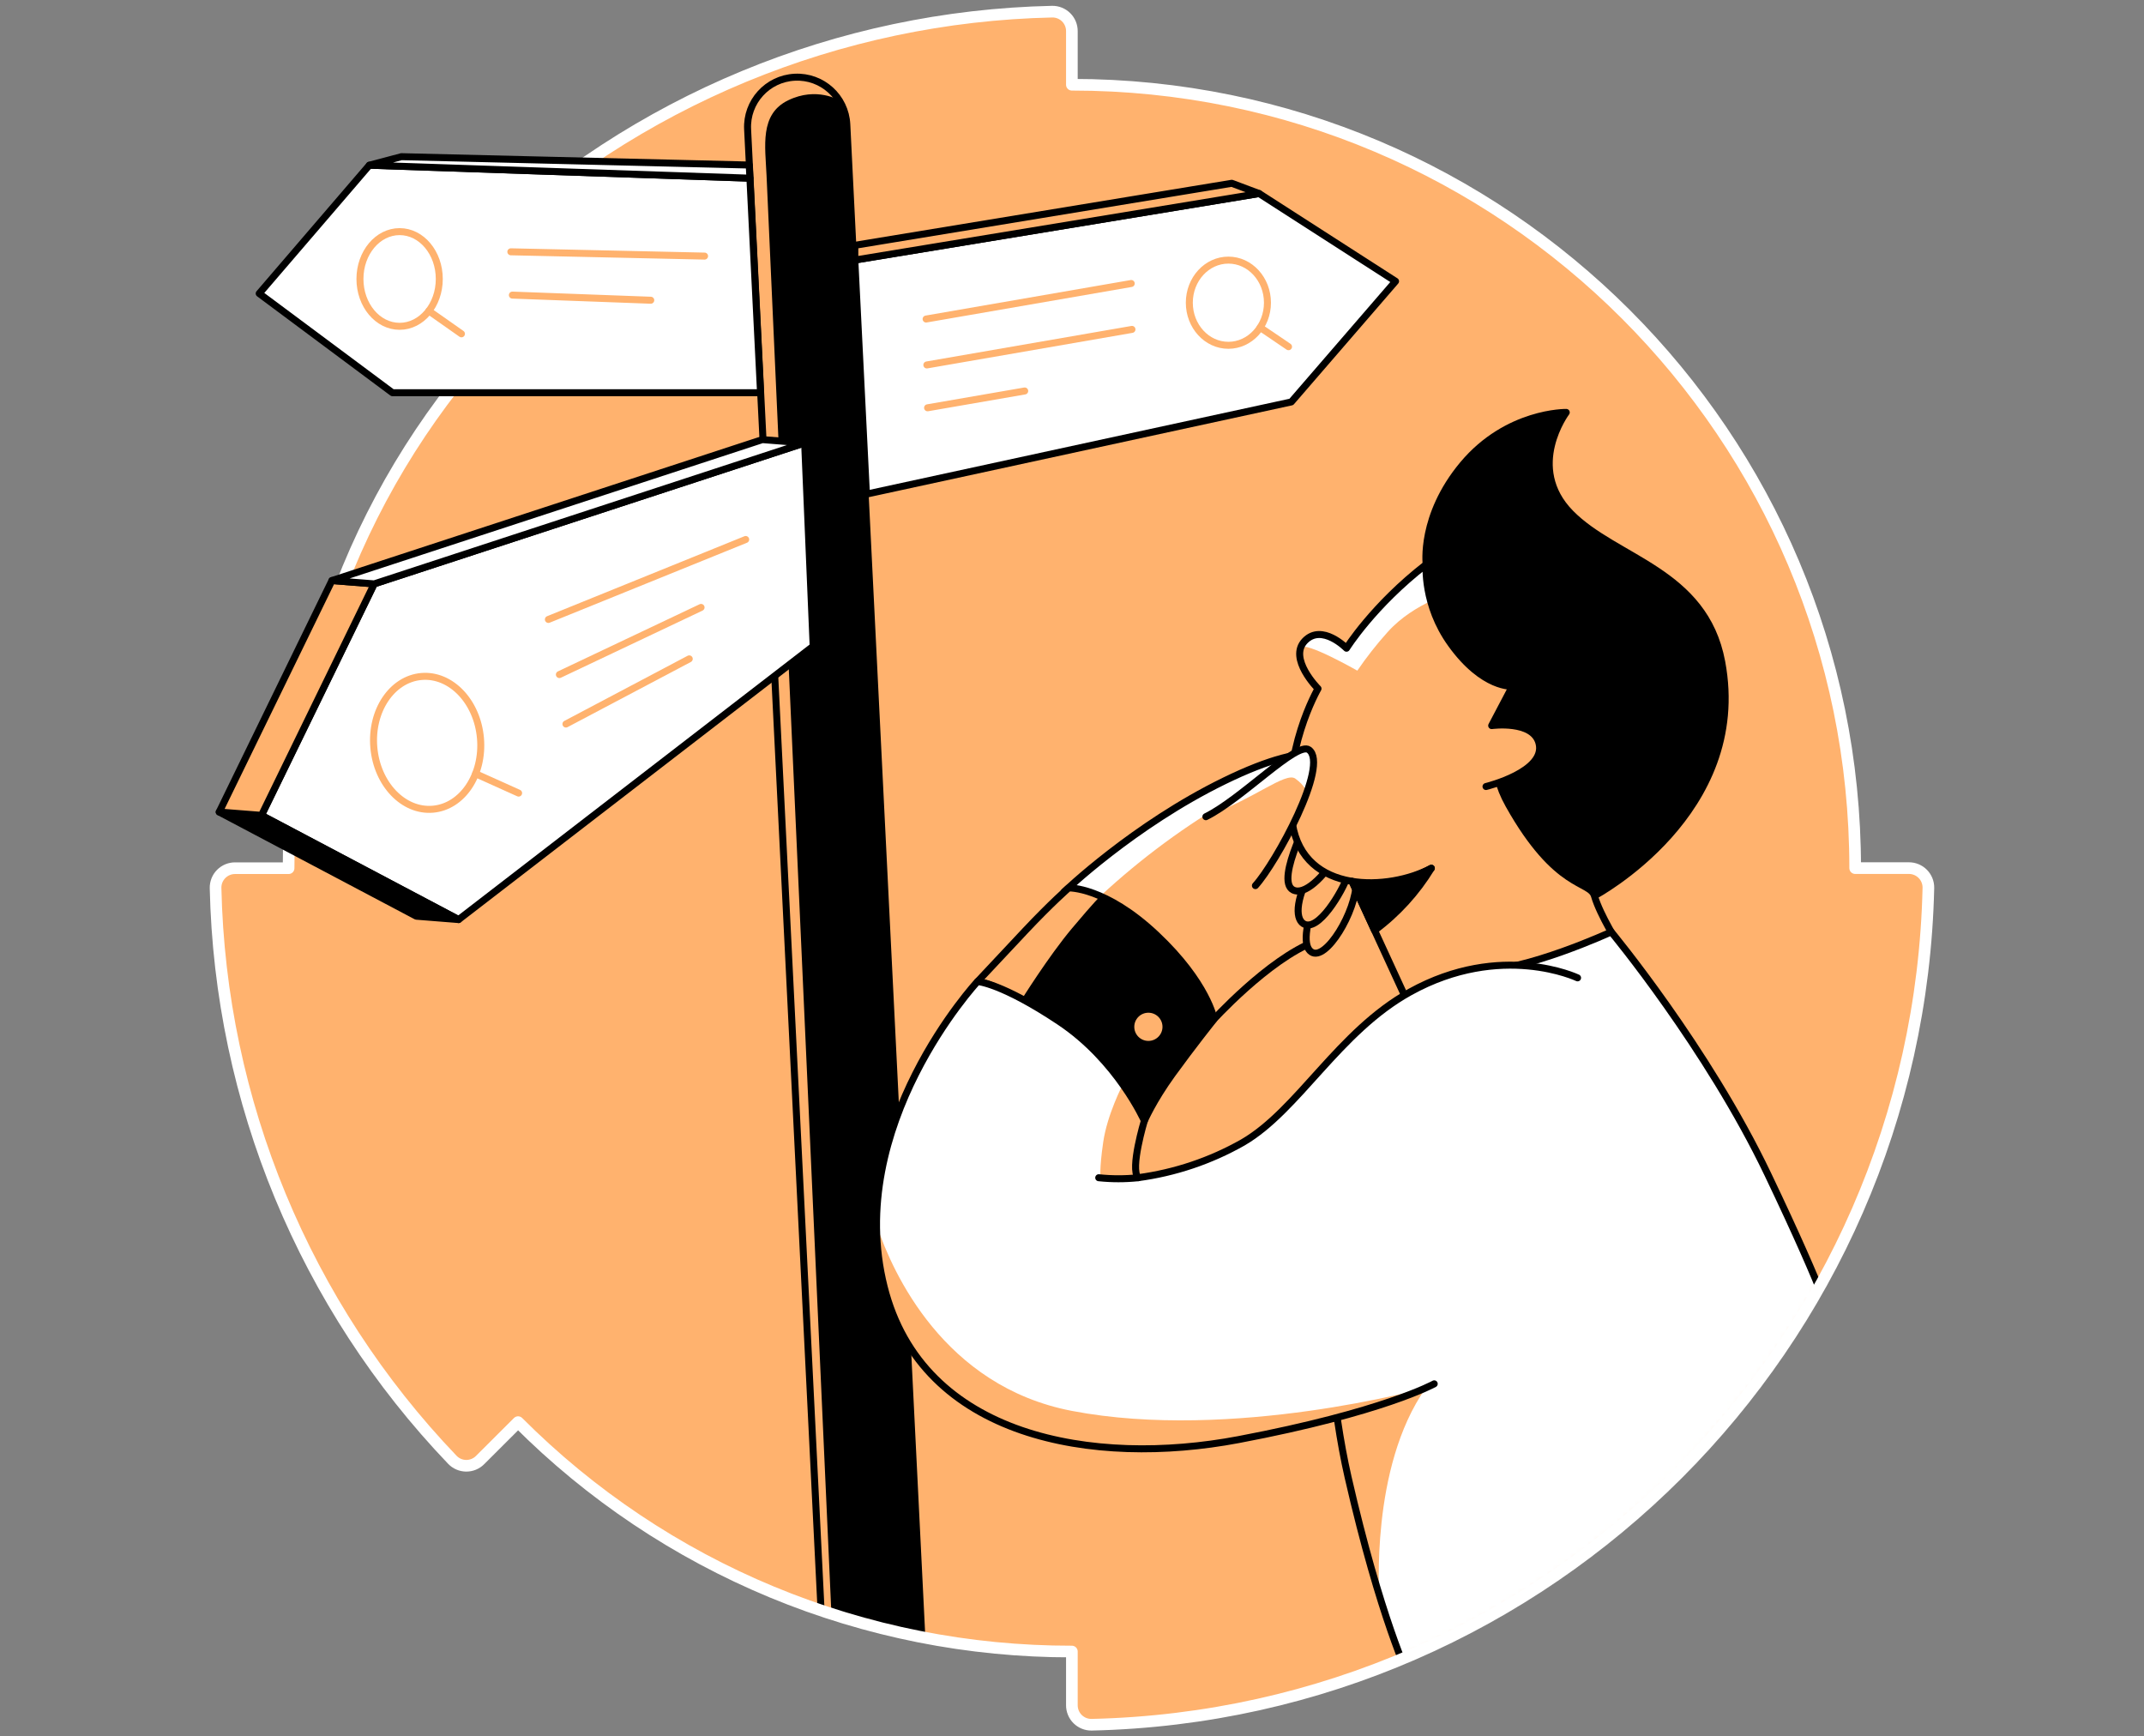
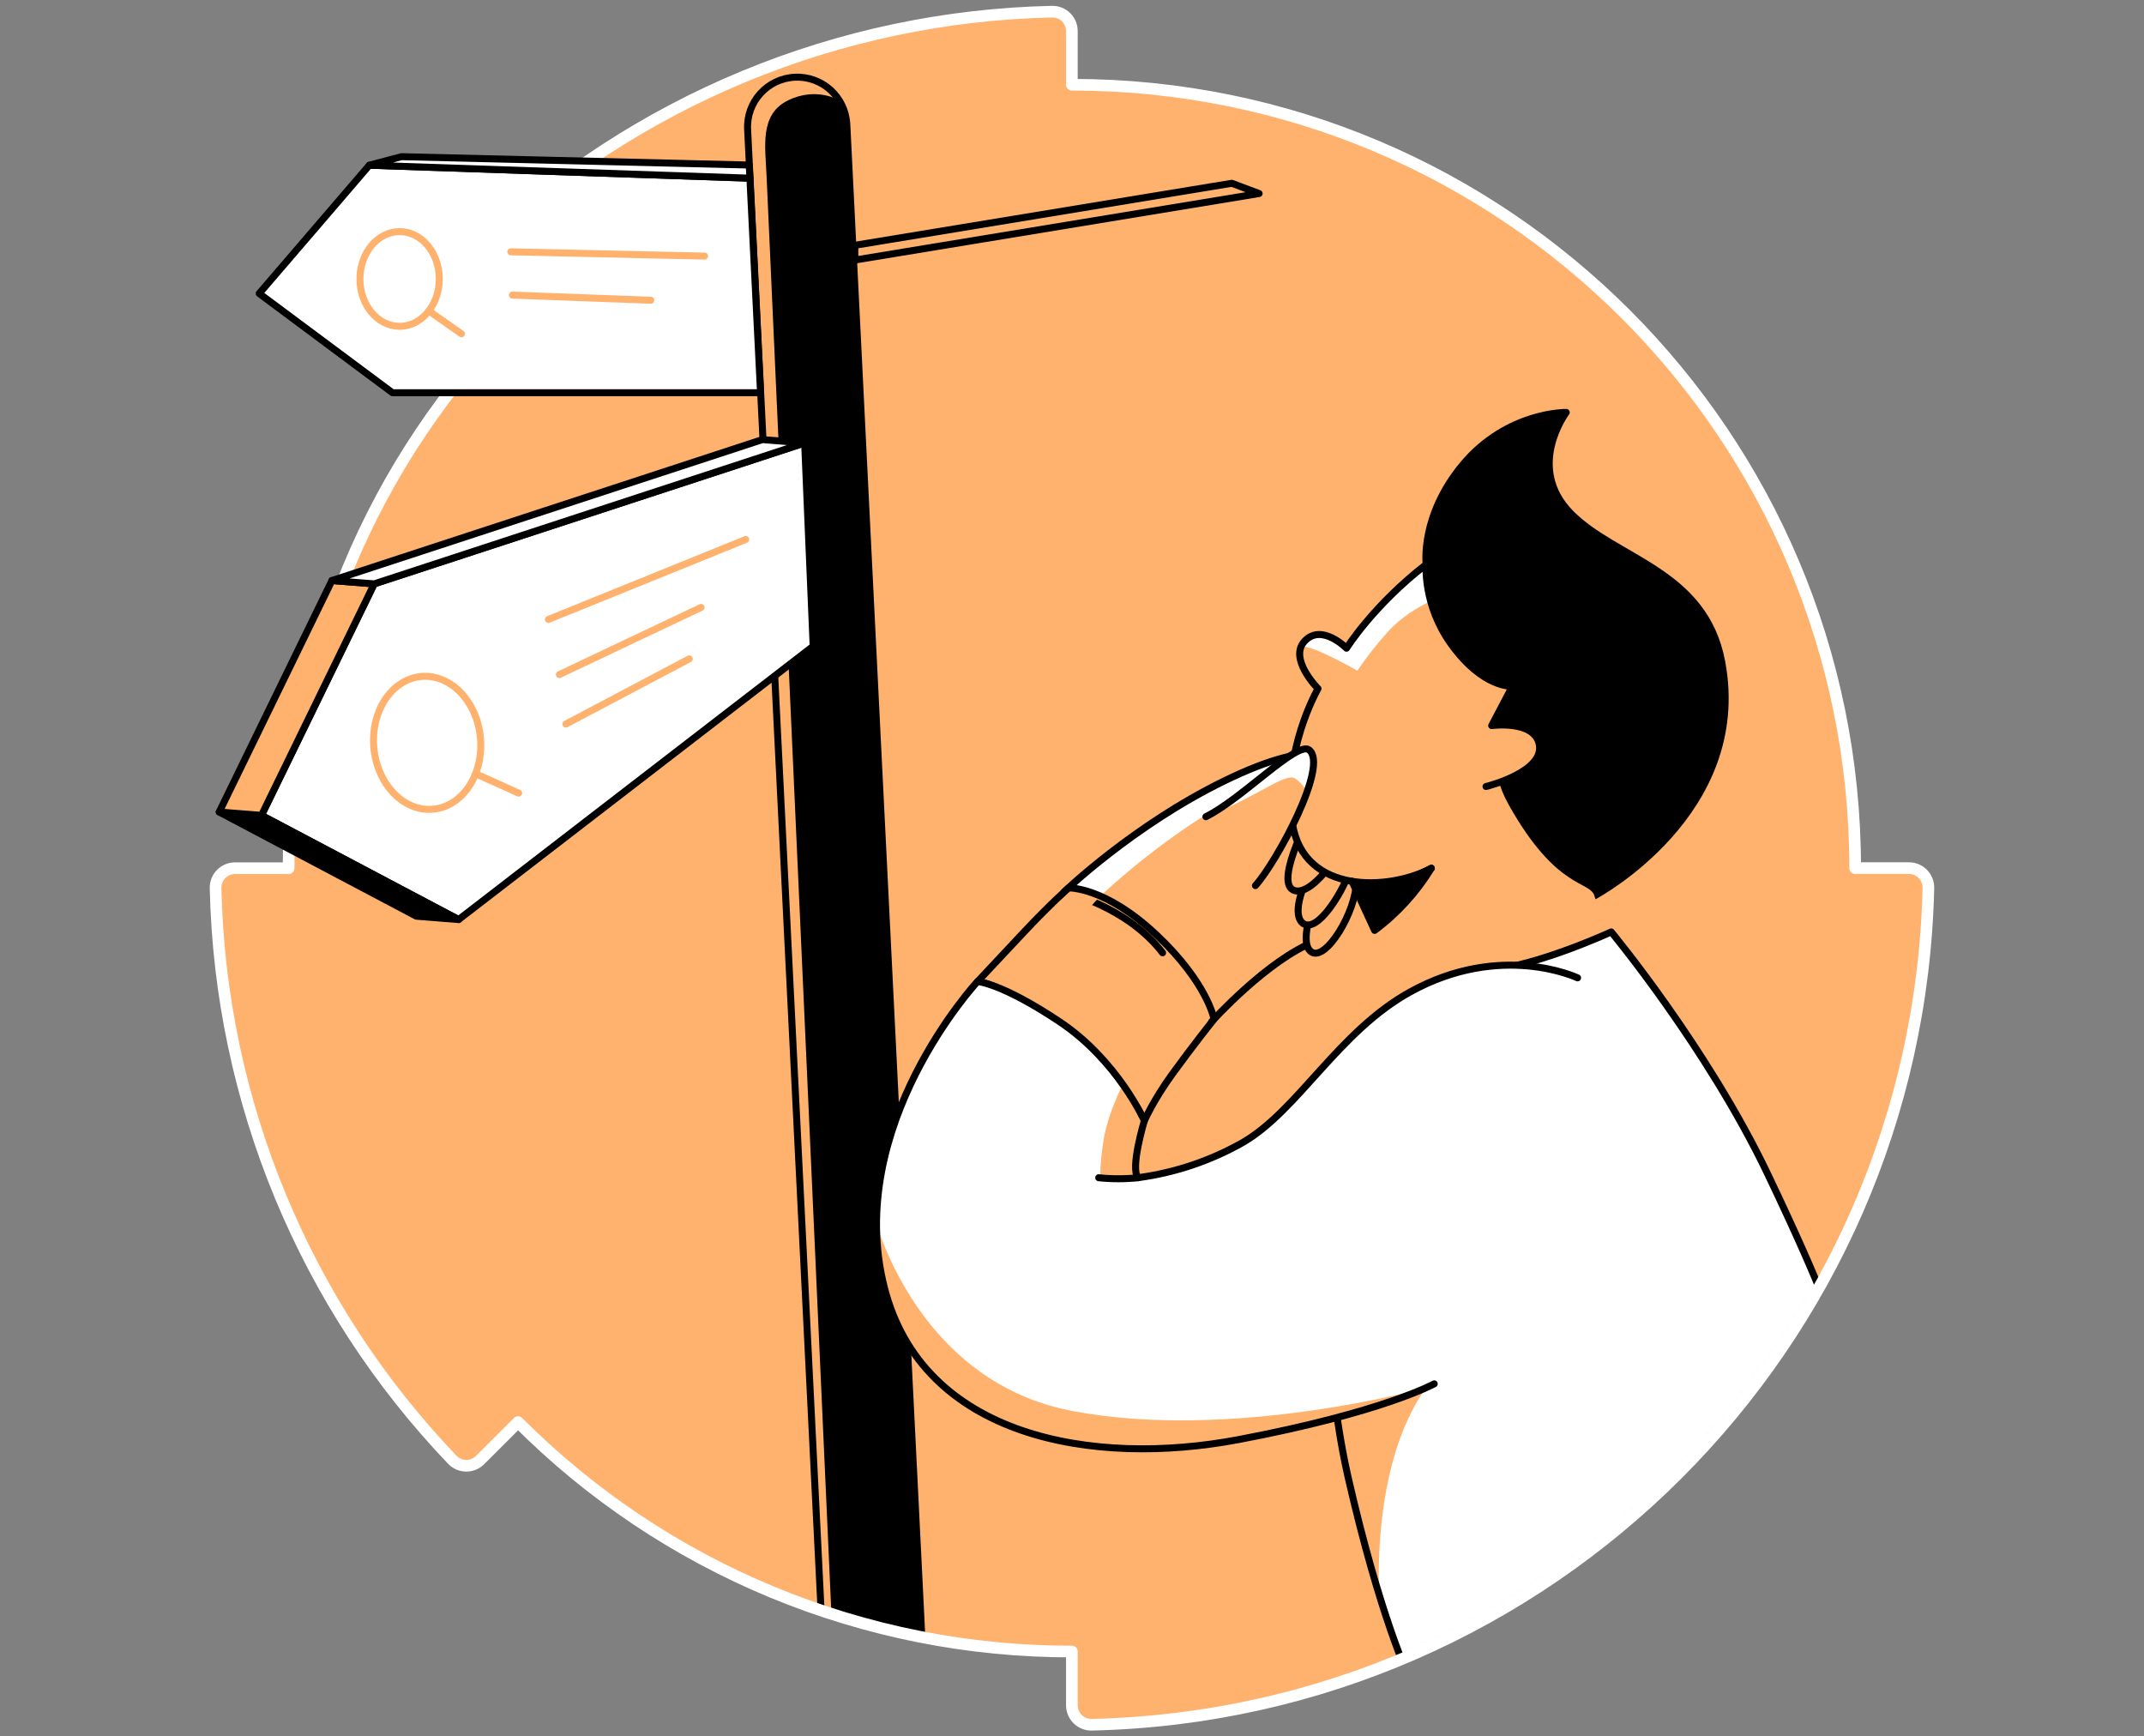
<svg xmlns="http://www.w3.org/2000/svg" width="368" height="298" viewBox="0 0 368 298" fill="none">
  <rect x="0" y="0" width="368" height="298" fill="#808080" stroke="none" />
  <path d="M88.923 244.066C101.393 256.567 116.21 266.48 132.522 273.237C148.835 279.993 166.322 283.459 183.979 283.436V292.658C183.978 293.1 184.065 293.539 184.235 293.948C184.405 294.356 184.655 294.727 184.97 295.038C185.285 295.349 185.659 295.594 186.07 295.76C186.481 295.925 186.921 296.006 187.363 296C265.872 294.22 329.216 230.901 330.992 152.374C330.999 151.931 330.917 151.491 330.752 151.08C330.587 150.669 330.342 150.295 330.031 149.98C329.72 149.665 329.349 149.414 328.941 149.244C328.532 149.073 328.093 148.985 327.651 148.986H318.425C318.425 74.737 258.231 14.543 183.979 14.543V5.342C183.981 4.9 183.894 4.461 183.724 4.052C183.555 3.643 183.305 3.272 182.99 2.961C182.675 2.65 182.302 2.405 181.891 2.24C181.48 2.075 181.04 1.993 180.598 2C143.94 2.798 108.912 17.305 82.425 42.659C82.108 42.967 81.855 43.335 81.682 43.741C81.508 44.148 81.417 44.584 81.414 45.026C81.411 45.468 81.496 45.906 81.664 46.315C81.832 46.724 82.08 47.095 82.392 47.407L88.902 53.931C76.401 66.403 66.488 81.222 59.732 97.537C52.976 113.852 49.511 131.341 49.535 149H40.342C39.899 148.999 39.46 149.086 39.051 149.257C38.642 149.427 38.272 149.678 37.961 149.993C37.649 150.308 37.404 150.683 37.239 151.094C37.075 151.505 36.993 151.945 37 152.388C37.8 189.038 52.304 224.058 77.652 250.54C77.959 250.858 78.326 251.111 78.733 251.286C79.139 251.46 79.576 251.552 80.018 251.555C80.46 251.558 80.899 251.473 81.308 251.305C81.717 251.137 82.088 250.889 82.4 250.575L88.923 244.066Z" fill="#FFB26E" />
  <mask id="mask0_9185_7484" style="mask-type:alpha" maskUnits="userSpaceOnUse" x="37" y="2" width="294" height="294">
    <path d="M88.923 244.066C101.393 256.567 116.21 266.48 132.522 273.237C148.835 279.993 166.322 283.459 183.979 283.436V292.658C183.978 293.1 184.065 293.539 184.235 293.948C184.405 294.356 184.655 294.727 184.97 295.038C185.285 295.349 185.659 295.594 186.07 295.76C186.481 295.925 186.921 296.006 187.363 296C265.872 294.22 329.216 230.901 330.992 152.374C330.999 151.931 330.917 151.491 330.752 151.08C330.587 150.669 330.342 150.295 330.031 149.98C329.72 149.665 329.349 149.414 328.941 149.244C328.532 149.073 328.093 148.985 327.651 148.986H318.425C318.425 74.737 258.231 14.543 183.979 14.543V5.342C183.981 4.9 183.894 4.461 183.724 4.052C183.555 3.643 183.305 3.272 182.99 2.961C182.675 2.65 182.302 2.405 181.891 2.24C181.48 2.075 181.04 1.993 180.598 2C143.94 2.798 108.912 17.305 82.425 42.659C82.108 42.967 81.855 43.335 81.682 43.741C81.508 44.148 81.417 44.584 81.414 45.026C81.411 45.468 81.496 45.906 81.664 46.315C81.832 46.724 82.08 47.095 82.392 47.407L88.902 53.931C76.401 66.403 66.488 81.222 59.732 97.537C52.976 113.852 49.511 131.341 49.535 149H40.342C39.899 148.999 39.46 149.086 39.051 149.257C38.642 149.427 38.272 149.678 37.961 149.993C37.649 150.308 37.404 150.683 37.239 151.094C37.075 151.505 36.993 151.945 37 152.388C37.8 189.038 52.304 224.058 77.652 250.54C77.959 250.858 78.326 251.111 78.733 251.286C79.139 251.46 79.576 251.552 80.018 251.555C80.46 251.558 80.899 251.473 81.308 251.305C81.717 251.137 82.088 250.889 82.4 250.575L88.923 244.066Z" fill="#6EDBFF" />
  </mask>
  <g mask="url(#mask0_9185_7484)">
-     <path d="M146.723 44.63L216.117 33.213L239.536 48.271L221.641 68.981L148.716 84.801L146.723 44.63Z" fill="white" stroke="black" stroke-width="1.2" stroke-linecap="round" stroke-linejoin="round" />
    <path d="M211.426 31.455L216.117 33.213L146.723 44.631V42.1L211.426 31.455Z" fill="#FFB26E" stroke="black" stroke-width="1.2" stroke-linecap="round" stroke-linejoin="round" />
    <path d="M207.974 175.337C207.974 175.337 217.633 164.638 225.744 161.56Z" fill="#FFB26E" />
    <path d="M207.974 175.337C207.974 175.337 217.633 164.638 225.744 161.56" stroke="black" stroke-width="1.2" stroke-linecap="round" stroke-linejoin="round" />
    <path d="M226.221 152.876C223.855 159.186 223.673 162.421 225.086 163.375C227.577 165.062 232.781 156.413 232.781 151.37" fill="#FFB26E" />
    <path d="M226.221 152.876C223.855 159.186 223.673 162.421 225.086 163.375C227.577 165.062 232.781 156.413 232.781 151.37" stroke="black" stroke-width="1.2" stroke-linecap="round" stroke-linejoin="round" />
    <path d="M225.815 148.089C222.295 154.025 222.278 157.542 223.68 158.496C226.171 160.183 230.421 153 231.375 150.142" fill="#FFB26E" />
    <path d="M225.815 148.089C222.295 154.025 222.278 157.542 223.68 158.496C226.171 160.183 230.421 153 231.375 150.142" stroke="black" stroke-width="1.2" stroke-linecap="round" stroke-linejoin="round" />
    <path d="M225.449 138.7C225.449 138.7 218.722 151.029 221.929 152.723C225.815 154.773 234.83 140.359 233.072 134.693C231.314 129.026 225.801 126.386 210.163 134.009C194.524 141.633 182.644 153.064 182.644 153.064C182.644 153.064 193.296 155.41 199.55 163.521" fill="#FFB26E" />
    <path d="M188.865 153.787C195.866 147.287 203.581 141.602 211.864 136.842C225.171 129.297 222.812 131.468 222.812 131.468L222.292 128.977C222.292 128.977 215.807 130.272 202.304 138.291C188.801 146.309 183.441 152.377 183.441 152.377L188.865 153.787Z" fill="white" />
    <path d="M225.449 138.7C225.449 138.7 218.722 151.029 221.929 152.723C225.815 154.773 234.83 140.359 233.072 134.693C231.314 129.026 225.801 126.386 210.163 134.009C194.524 141.633 182.644 153.064 182.644 153.064C182.644 153.064 193.296 155.41 199.55 163.521" stroke="black" stroke-width="1.2" stroke-linecap="round" stroke-linejoin="round" />
    <path d="M244.793 96.859C244.793 96.859 243.725 88.549 251.103 79.719C258.723 70.618 268.834 70.778 268.834 70.778C268.834 70.778 261.798 80.16 269.567 88.076C277.337 95.991 292.573 97.923 295.516 113.583C300.399 139.564 273.674 153.747 273.674 153.747L262.488 151.135L245.679 103.027L244.793 96.859Z" fill="black" stroke="black" stroke-width="1.2" stroke-linecap="round" stroke-linejoin="round" />
    <path d="M230.577 148.031L241.721 172.233L277.927 162.267C277.927 162.267 274.628 157.064 273.677 153.765C272.912 151.117 267.178 152.789 258.968 138.13C255.206 131.414 257.843 128.698 257.843 128.698" fill="#FFB26E" />
-     <path d="M230.577 148.031L241.721 172.233L277.927 162.267C277.927 162.267 274.628 157.064 273.677 153.765C272.912 151.117 267.178 152.789 258.968 138.13C255.206 131.414 257.843 128.698 257.843 128.698" stroke="black" stroke-width="1.2" stroke-linecap="round" stroke-linejoin="round" />
    <path d="M145.348 21.345C145.115 16.643 141.114 13.02 136.412 13.253C131.71 13.487 128.088 17.487 128.321 22.189L141.501 287.873C141.734 292.575 145.735 296.198 150.437 295.964C155.138 295.731 158.761 291.73 158.528 287.029L145.348 21.345Z" fill="black" />
    <path d="M144.042 17.222C144.042 17.222 140.181 14.827 135.266 17.222C130.351 19.617 131.351 25.105 131.571 30.116C131.792 35.128 143.42 292.842 143.42 292.842L141.501 287.86L128.315 22.176C128.315 22.176 128.084 15.35 134.892 13.453C141.7 11.556 144.042 17.222 144.042 17.222Z" fill="#FFB26E" />
    <path d="M145.348 21.345C145.115 16.643 141.114 13.02 136.412 13.253C131.71 13.487 128.088 17.487 128.321 22.189L141.501 287.873C141.734 292.575 145.735 296.198 150.437 295.964C155.138 295.731 158.761 291.73 158.528 287.029L145.348 21.345Z" stroke="black" stroke-width="1.2" stroke-linecap="round" stroke-linejoin="round" />
    <path d="M255.06 134.984C255.06 134.984 265.467 132.443 264.147 127.51C263.079 123.559 256.035 124.528 256.035 124.528L259.594 117.765C259.594 117.765 254.612 118.235 249.06 110.516C244.205 103.785 244.789 96.87 244.789 96.87C235.703 103.906 231.115 111.249 231.115 111.249C231.115 111.249 226.912 106.949 223.979 109.978C221.046 113.007 226.228 118.185 226.228 118.185C226.228 118.185 219.875 129.133 221.829 141.348C223.783 153.562 238.443 152.861 245.675 149.01" fill="#FFB26E" />
    <path d="M245.5 103.195C243.454 104.16 240.471 105.882 238.13 108.526C236.268 110.6 234.545 112.795 232.972 115.096C232.972 115.096 223.982 109.968 223.249 111.153C222.516 112.338 224.563 107.08 228.5 109.5C230.991 111.034 231 111.153 231 111.153C231 111.153 232.94 107.202 238.87 102.031C241.534 99.707 243.416 98.164 244.68 97.169L245.5 103.195Z" fill="white" />
    <path d="M255.06 134.984C255.06 134.984 265.467 132.443 264.147 127.51C263.079 123.559 256.035 124.528 256.035 124.528L259.594 117.765C259.594 117.765 254.612 118.235 249.06 110.516C244.205 103.785 244.789 96.87 244.789 96.87C235.703 103.906 231.115 111.249 231.115 111.249C231.115 111.249 226.912 106.949 223.979 109.978C221.046 113.007 226.228 118.185 226.228 118.185C226.228 118.185 219.875 129.133 221.829 141.348C223.783 153.562 238.443 152.861 245.675 149.01" stroke="black" stroke-width="1.2" stroke-linecap="round" stroke-linejoin="round" />
    <path d="M206.977 140.163C213.134 137.134 222.598 127.176 224.666 128.681C228.225 131.272 219 148.121 215.48 151.99" fill="#FFB26E" />
    <path d="M207.522 139.885C215.188 137.134 220.658 132.443 222.321 133.617C223.983 134.792 224.321 135.977 224.321 135.977C224.321 135.977 226.698 129.848 224.677 128.681C222.655 127.514 218.929 131.82 215.402 134.283C211.875 136.746 207.522 139.885 207.522 139.885Z" fill="white" />
    <path d="M206.977 140.163C213.134 137.134 222.598 127.176 224.666 128.681C228.225 131.272 219 148.121 215.48 151.99" stroke="black" stroke-width="1.2" stroke-linecap="round" stroke-linejoin="round" />
-     <path d="M167.792 168.457C167.792 168.457 171.308 164.691 175.903 159.808C180.498 154.925 183.434 152.387 183.434 152.387C183.434 152.387 189.68 152.145 198.475 160.42C207.269 168.695 208.379 174.902 208.379 174.902C208.379 174.902 204.536 179.742 201.211 184.337C197.887 188.932 196.425 192.349 196.425 192.349C196.425 192.349 193.296 185.02 182.644 176.81C171.992 168.599 167.792 168.457 167.792 168.457Z" fill="black" />
    <path d="M175.231 171.728C175.231 171.728 179.975 164.108 184.004 159.317C188.032 154.527 188.88 153.786 188.88 153.786L183.448 152.388L167.789 168.457L175.231 171.728Z" fill="#FFB26E" />
    <path d="M167.792 168.457C167.792 168.457 171.308 164.691 175.903 159.808C180.498 154.925 183.434 152.387 183.434 152.387C183.434 152.387 189.68 152.145 198.475 160.42C207.269 168.695 208.379 174.902 208.379 174.902C208.379 174.902 204.536 179.742 201.211 184.337C197.887 188.932 196.425 192.349 196.425 192.349C196.425 192.349 193.296 185.02 182.644 176.81C171.992 168.599 167.792 168.457 167.792 168.457Z" stroke="black" stroke-width="1.2" stroke-linecap="round" stroke-linejoin="round" />
    <path d="M253.569 166.567C261.794 166.745 276.553 159.937 276.553 159.937C276.553 159.937 293.075 179.839 303.435 201.535C313.795 223.231 314.575 227.516 314.575 227.516C314.575 227.516 291.512 266.021 265.713 277.343C239.913 288.664 241.867 287.895 241.867 287.895C241.867 287.895 236.93 277.734 231.385 253.497C225.84 229.26 227.115 193.103 227.115 193.103L253.569 166.567Z" fill="white" />
    <path d="M244.739 238.186C235.026 251.963 236.855 274.16 236.692 273.627C236.528 273.093 229.513 243.314 229.513 243.314L244.739 238.186Z" fill="#FFB26E" />
    <path d="M253.569 166.567C261.794 166.745 276.553 159.937 276.553 159.937C276.553 159.937 293.075 179.839 303.435 201.535C313.795 223.231 314.575 227.516 314.575 227.516C314.575 227.516 291.512 266.021 265.713 277.343C239.913 288.664 241.867 287.895 241.867 287.895C241.867 287.895 236.93 277.734 231.385 253.497C225.84 229.26 227.115 193.103 227.115 193.103L253.569 166.567Z" stroke="black" stroke-width="1.2" stroke-linecap="round" stroke-linejoin="round" />
    <path d="M270.777 167.82C270.777 167.82 257.697 161.567 242.027 170.244C229.702 177.067 222.851 190.531 213.33 196.065C207.78 199.215 201.676 201.269 195.35 202.115C193.926 200.592 196.417 192.342 196.417 192.342C196.417 192.342 191.823 181.985 181.857 175.337C171.892 168.689 167.785 168.45 167.785 168.45C167.785 168.45 144.783 193.239 151.769 220.879C158.318 246.824 187.733 251.761 212.554 247.07C237.375 242.379 246.173 237.492 246.173 237.492" fill="white" />
    <path d="M150.547 210.5C153.219 218.379 161.967 237.92 183.989 242.14C211.472 247.408 244.739 238.186 244.739 238.186C244.739 238.186 205.482 254.287 180.017 246.849C161.483 241.433 154.146 229.78 151.285 220.5C150.547 215 150.547 210.5 150.547 210.5Z" fill="#FFB26E" />
    <path d="M196.585 191.993L195.802 202.122L188.911 202.154C188.911 202.154 188.655 200.877 189.353 196.04C190.05 191.203 192.726 186.117 192.726 186.117L196.585 191.993Z" fill="#FFB26E" />
    <path d="M270.777 167.82C270.777 167.82 257.697 161.567 242.027 170.244C229.702 177.067 222.851 190.531 213.33 196.065C207.78 199.215 201.676 201.269 195.35 202.115C193.926 200.592 196.417 192.342 196.417 192.342C196.417 192.342 191.823 181.985 181.857 175.337C171.892 168.689 167.785 168.45 167.785 168.45C167.785 168.45 144.783 193.239 151.769 220.879C158.318 246.824 187.733 251.761 212.554 247.07C237.375 242.379 246.173 237.492 246.173 237.492" stroke="black" stroke-width="1.2" stroke-linecap="round" stroke-linejoin="round" />
    <path d="M195.35 202.122C193.102 202.357 190.836 202.357 188.588 202.122" stroke="black" stroke-width="1.2" stroke-linecap="round" stroke-linejoin="round" />
    <path d="M197.112 178.643C198.448 178.643 199.532 177.56 199.532 176.223C199.532 174.886 198.448 173.803 197.112 173.803C195.775 173.803 194.691 174.886 194.691 176.223C194.691 177.56 195.775 178.643 197.112 178.643Z" fill="#FFB26E" />
    <path d="M235.941 159.677C239.843 156.777 243.149 153.152 245.678 149C245.678 149 240.877 151.769 236.151 151.769C231.83 151.769 232.058 151.242 232.058 151.242L235.941 159.677Z" fill="black" stroke="black" stroke-width="1.2" stroke-linecap="round" stroke-linejoin="round" />
    <path d="M210.842 59.261C214.546 59.261 217.548 55.988 217.548 51.951C217.548 47.914 214.546 44.641 210.842 44.641C207.139 44.641 204.137 47.914 204.137 51.951C204.137 55.988 207.139 59.261 210.842 59.261Z" stroke="#FFB26E" stroke-width="1.2" stroke-linecap="round" stroke-linejoin="round" />
    <path d="M216.295 56.201L221.164 59.504" stroke="#FFB26E" stroke-width="1.2" stroke-linecap="round" stroke-linejoin="round" />
    <path d="M158.958 54.752L194.165 48.655" stroke="#FFB26E" stroke-width="1.2" stroke-linecap="round" stroke-linejoin="round" />
    <path d="M159.086 62.632L194.293 56.532" stroke="#FFB26E" stroke-width="1.2" stroke-linecap="round" stroke-linejoin="round" />
    <path d="M159.211 69.985L175.882 67.099" stroke="#FFB26E" stroke-width="1.2" stroke-linecap="round" stroke-linejoin="round" />
  </g>
  <path d="M88.923 244.066C101.393 256.567 116.21 266.48 132.522 273.237C148.835 279.993 166.322 283.459 183.979 283.436V292.658C183.978 293.1 184.065 293.539 184.235 293.948C184.405 294.356 184.655 294.727 184.97 295.038C185.285 295.349 185.659 295.594 186.07 295.76C186.481 295.925 186.921 296.006 187.363 296C265.872 294.22 329.216 230.901 330.992 152.374C330.999 151.931 330.917 151.491 330.752 151.08C330.587 150.669 330.342 150.295 330.031 149.98C329.72 149.665 329.349 149.414 328.941 149.244C328.532 149.073 328.093 148.985 327.651 148.986H318.425C318.425 74.737 258.231 14.543 183.979 14.543V5.342C183.981 4.9 183.894 4.461 183.724 4.052C183.555 3.643 183.305 3.272 182.99 2.961C182.675 2.65 182.302 2.405 181.891 2.24C181.48 2.075 181.04 1.993 180.598 2C143.94 2.798 108.912 17.305 82.425 42.659C82.108 42.967 81.855 43.335 81.682 43.741C81.508 44.148 81.417 44.584 81.414 45.026C81.411 45.468 81.496 45.906 81.664 46.315C81.832 46.724 82.08 47.095 82.392 47.407L88.902 53.931C76.401 66.403 66.488 81.222 59.732 97.537C52.976 113.852 49.511 131.341 49.535 149H40.342C39.899 148.999 39.46 149.086 39.051 149.257C38.642 149.427 38.272 149.678 37.961 149.993C37.649 150.308 37.404 150.683 37.239 151.094C37.075 151.505 36.993 151.945 37 152.388C37.8 189.038 52.304 224.058 77.652 250.54C77.959 250.858 78.326 251.111 78.733 251.286C79.139 251.46 79.576 251.552 80.018 251.555C80.46 251.558 80.899 251.473 81.308 251.305C81.717 251.137 82.088 250.889 82.4 250.575L88.923 244.066Z" stroke="white" stroke-width="2" stroke-linecap="round" stroke-linejoin="round" />
  <path d="M128.714 30.58L63.395 28.355L44.489 50.372L67.356 67.395H130.54L128.714 30.58Z" fill="white" stroke="black" stroke-width="1.2" stroke-linecap="round" stroke-linejoin="round" />
  <path d="M63.395 28.355L68.9 26.889L128.6 28.323L128.714 30.579L63.395 28.355Z" fill="white" stroke="black" stroke-width="1.2" stroke-linecap="round" stroke-linejoin="round" />
  <path d="M138.109 76.018L64.227 100.205L44.877 139.931L78.716 157.815L139.572 110.907L138.109 76.018Z" fill="white" stroke="black" stroke-width="1.2" stroke-linecap="round" stroke-linejoin="round" />
  <path d="M37.627 139.358L44.877 139.931L78.716 157.816L71.463 157.239L37.627 139.358Z" fill="black" stroke="black" stroke-width="1.2" stroke-linecap="round" stroke-linejoin="round" />
  <path d="M37.627 139.359L44.877 139.932L64.227 100.206L56.974 99.633L37.627 139.359Z" fill="#FFB26E" stroke="black" stroke-width="1.2" stroke-linecap="round" stroke-linejoin="round" />
  <path d="M56.974 99.633L64.227 100.206L138.109 76.018L130.856 75.445L56.974 99.633Z" fill="white" stroke="black" stroke-width="1.2" stroke-linecap="round" stroke-linejoin="round" />
  <path d="M74.304 138.877C79.358 138.439 83.014 132.985 82.469 126.695C81.925 120.405 77.386 115.661 72.331 116.099C67.277 116.537 63.621 121.991 64.166 128.281C64.711 134.571 69.25 139.315 74.304 138.877Z" stroke="#FFB26E" stroke-width="1.2" stroke-linecap="round" stroke-linejoin="round" />
  <path d="M68.591 56.002C72.351 56.002 75.399 52.364 75.399 47.876C75.399 43.389 72.351 39.751 68.591 39.751C64.831 39.751 61.782 43.389 61.782 47.876C61.782 52.364 64.831 56.002 68.591 56.002Z" stroke="#FFB26E" stroke-width="1.2" stroke-linecap="round" stroke-linejoin="round" />
  <path d="M81.638 132.788L89.016 136.109" stroke="#FFB26E" stroke-width="1.2" stroke-linecap="round" stroke-linejoin="round" />
  <path d="M73.609 53.361L79.204 57.291" stroke="#FFB26E" stroke-width="1.2" stroke-linecap="round" stroke-linejoin="round" />
  <path d="M87.682 43.214L120.934 43.951" stroke="#FFB26E" stroke-width="1.2" stroke-linecap="round" stroke-linejoin="round" />
  <path d="M87.945 50.645L111.698 51.525" stroke="#FFB26E" stroke-width="1.2" stroke-linecap="round" stroke-linejoin="round" />
  <path d="M94.127 106.309L127.991 92.589" stroke="#FFB26E" stroke-width="1.2" stroke-linecap="round" stroke-linejoin="round" />
  <path d="M96.013 115.769L120.332 104.245" stroke="#FFB26E" stroke-width="1.2" stroke-linecap="round" stroke-linejoin="round" />
  <path d="M97.138 124.258L118.303 113.075" stroke="#FFB26E" stroke-width="1.2" stroke-linecap="round" stroke-linejoin="round" />
</svg>